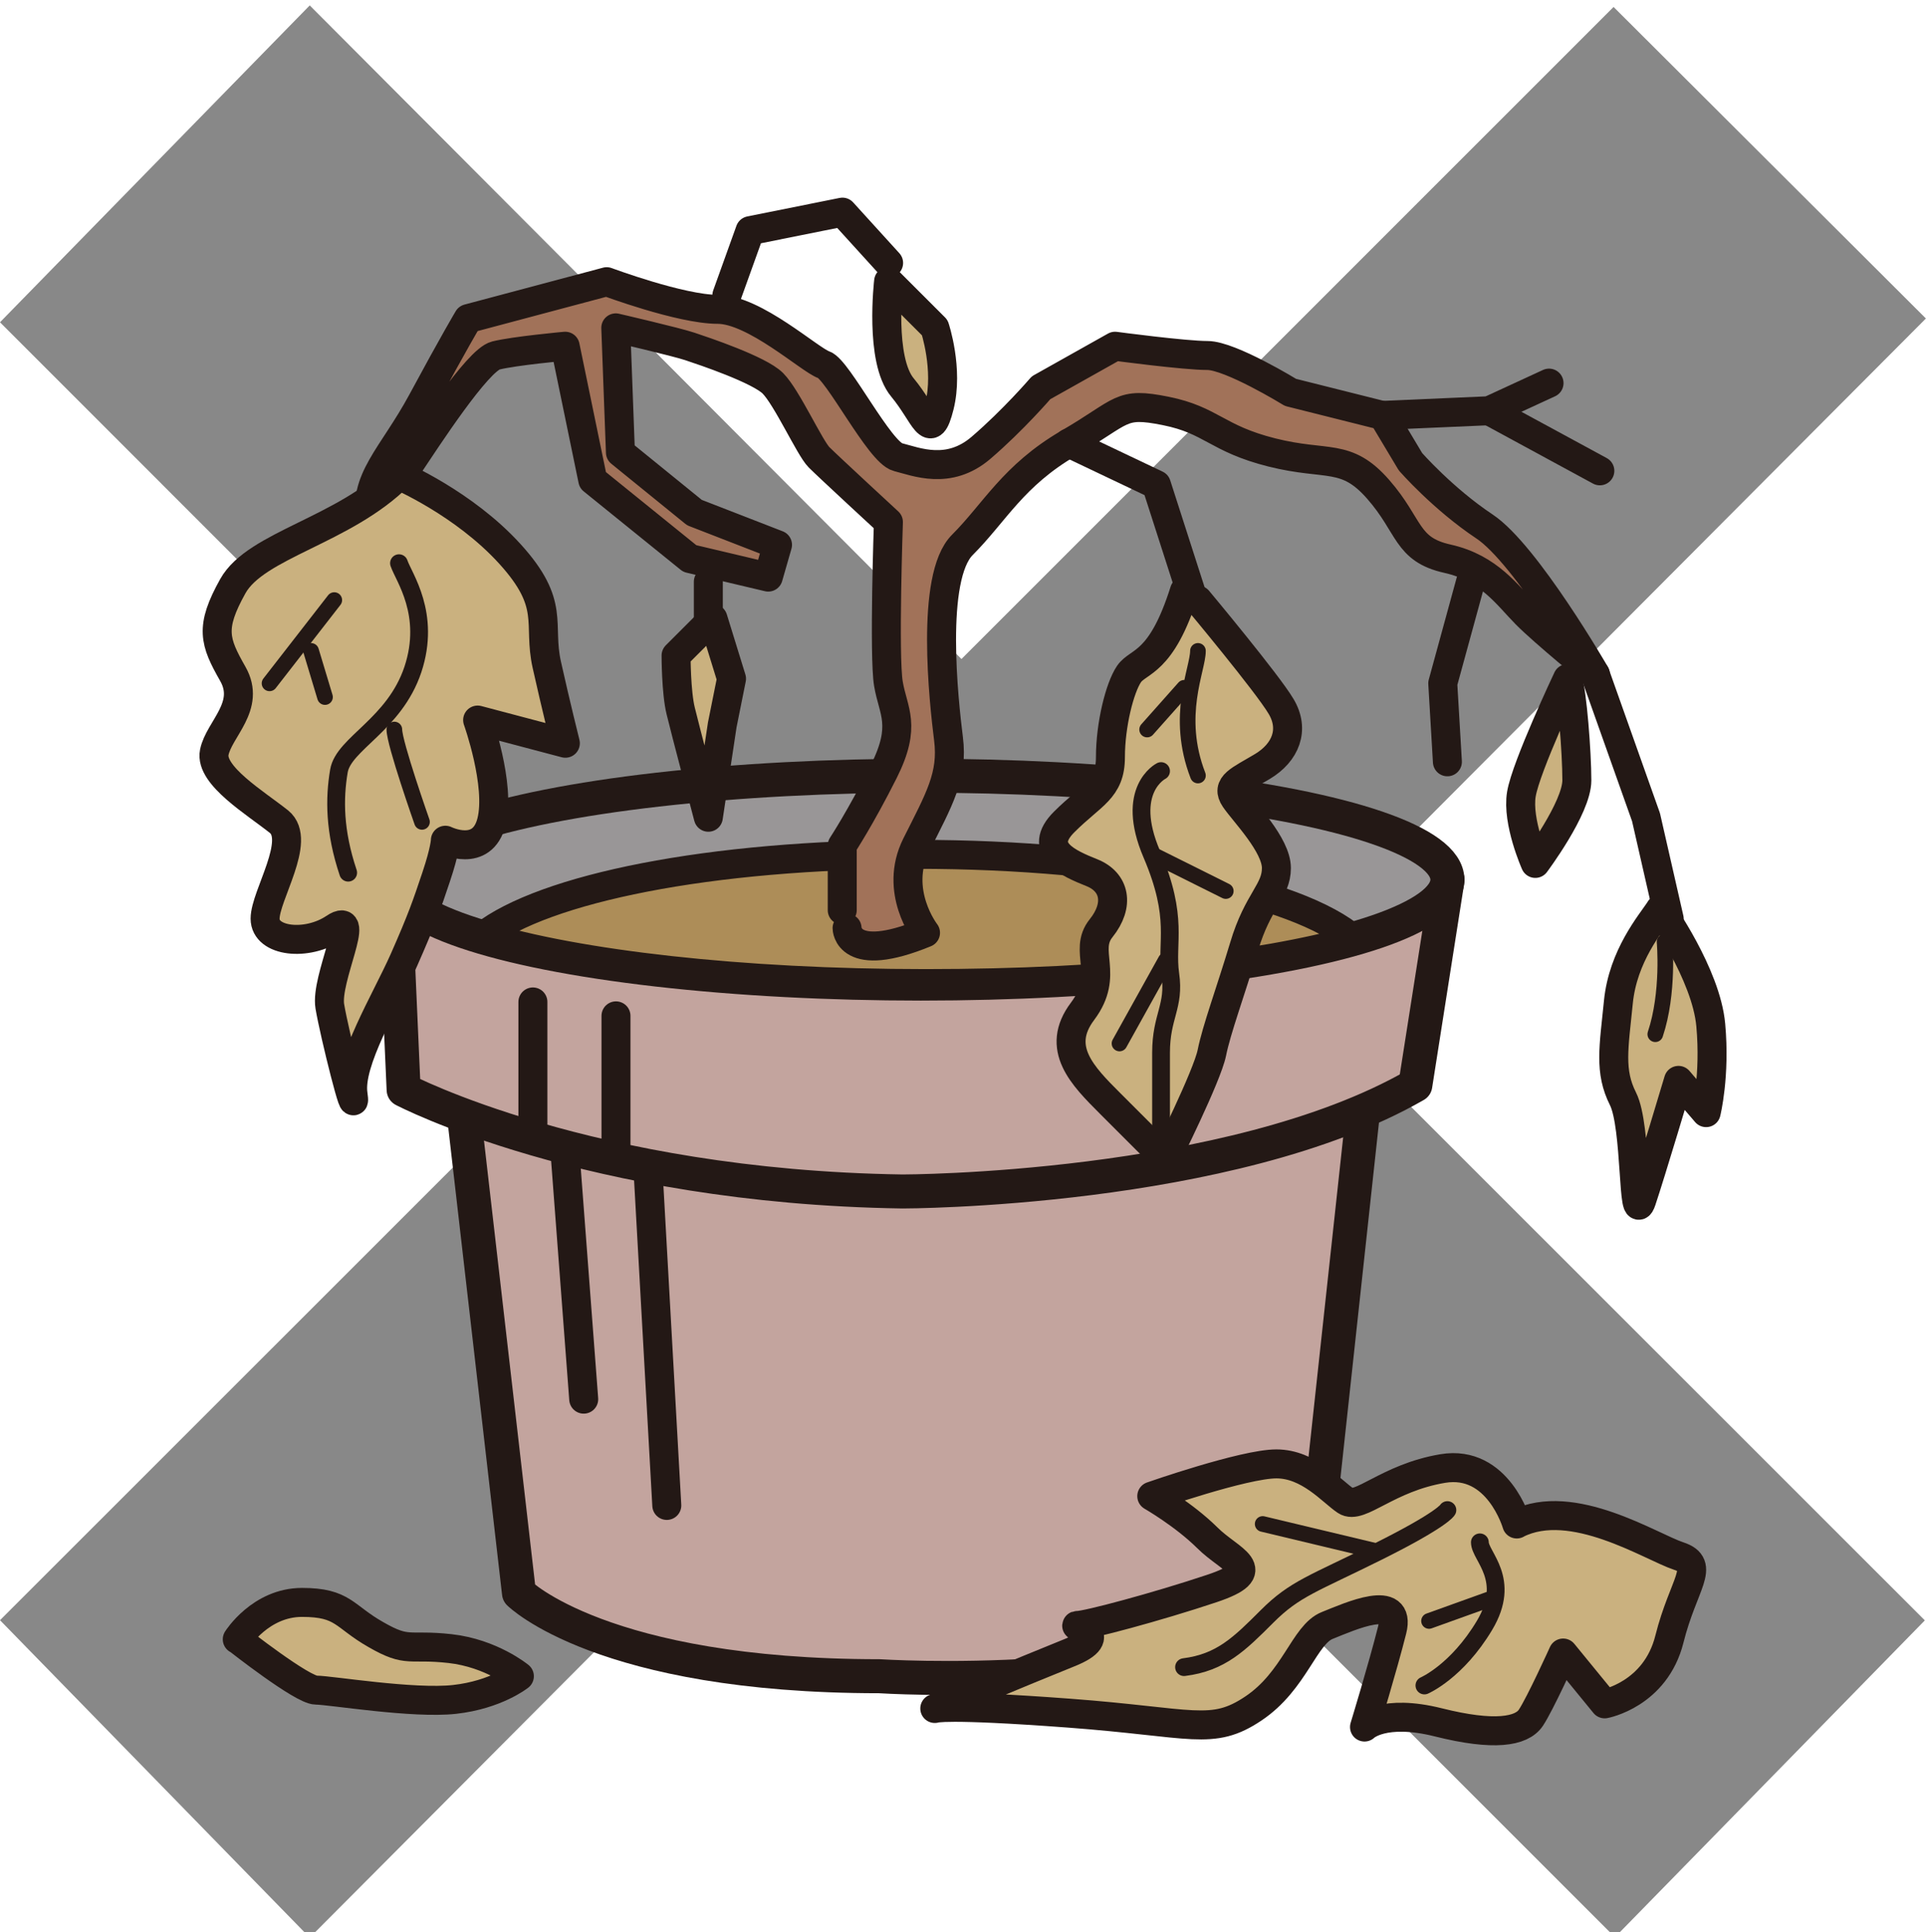
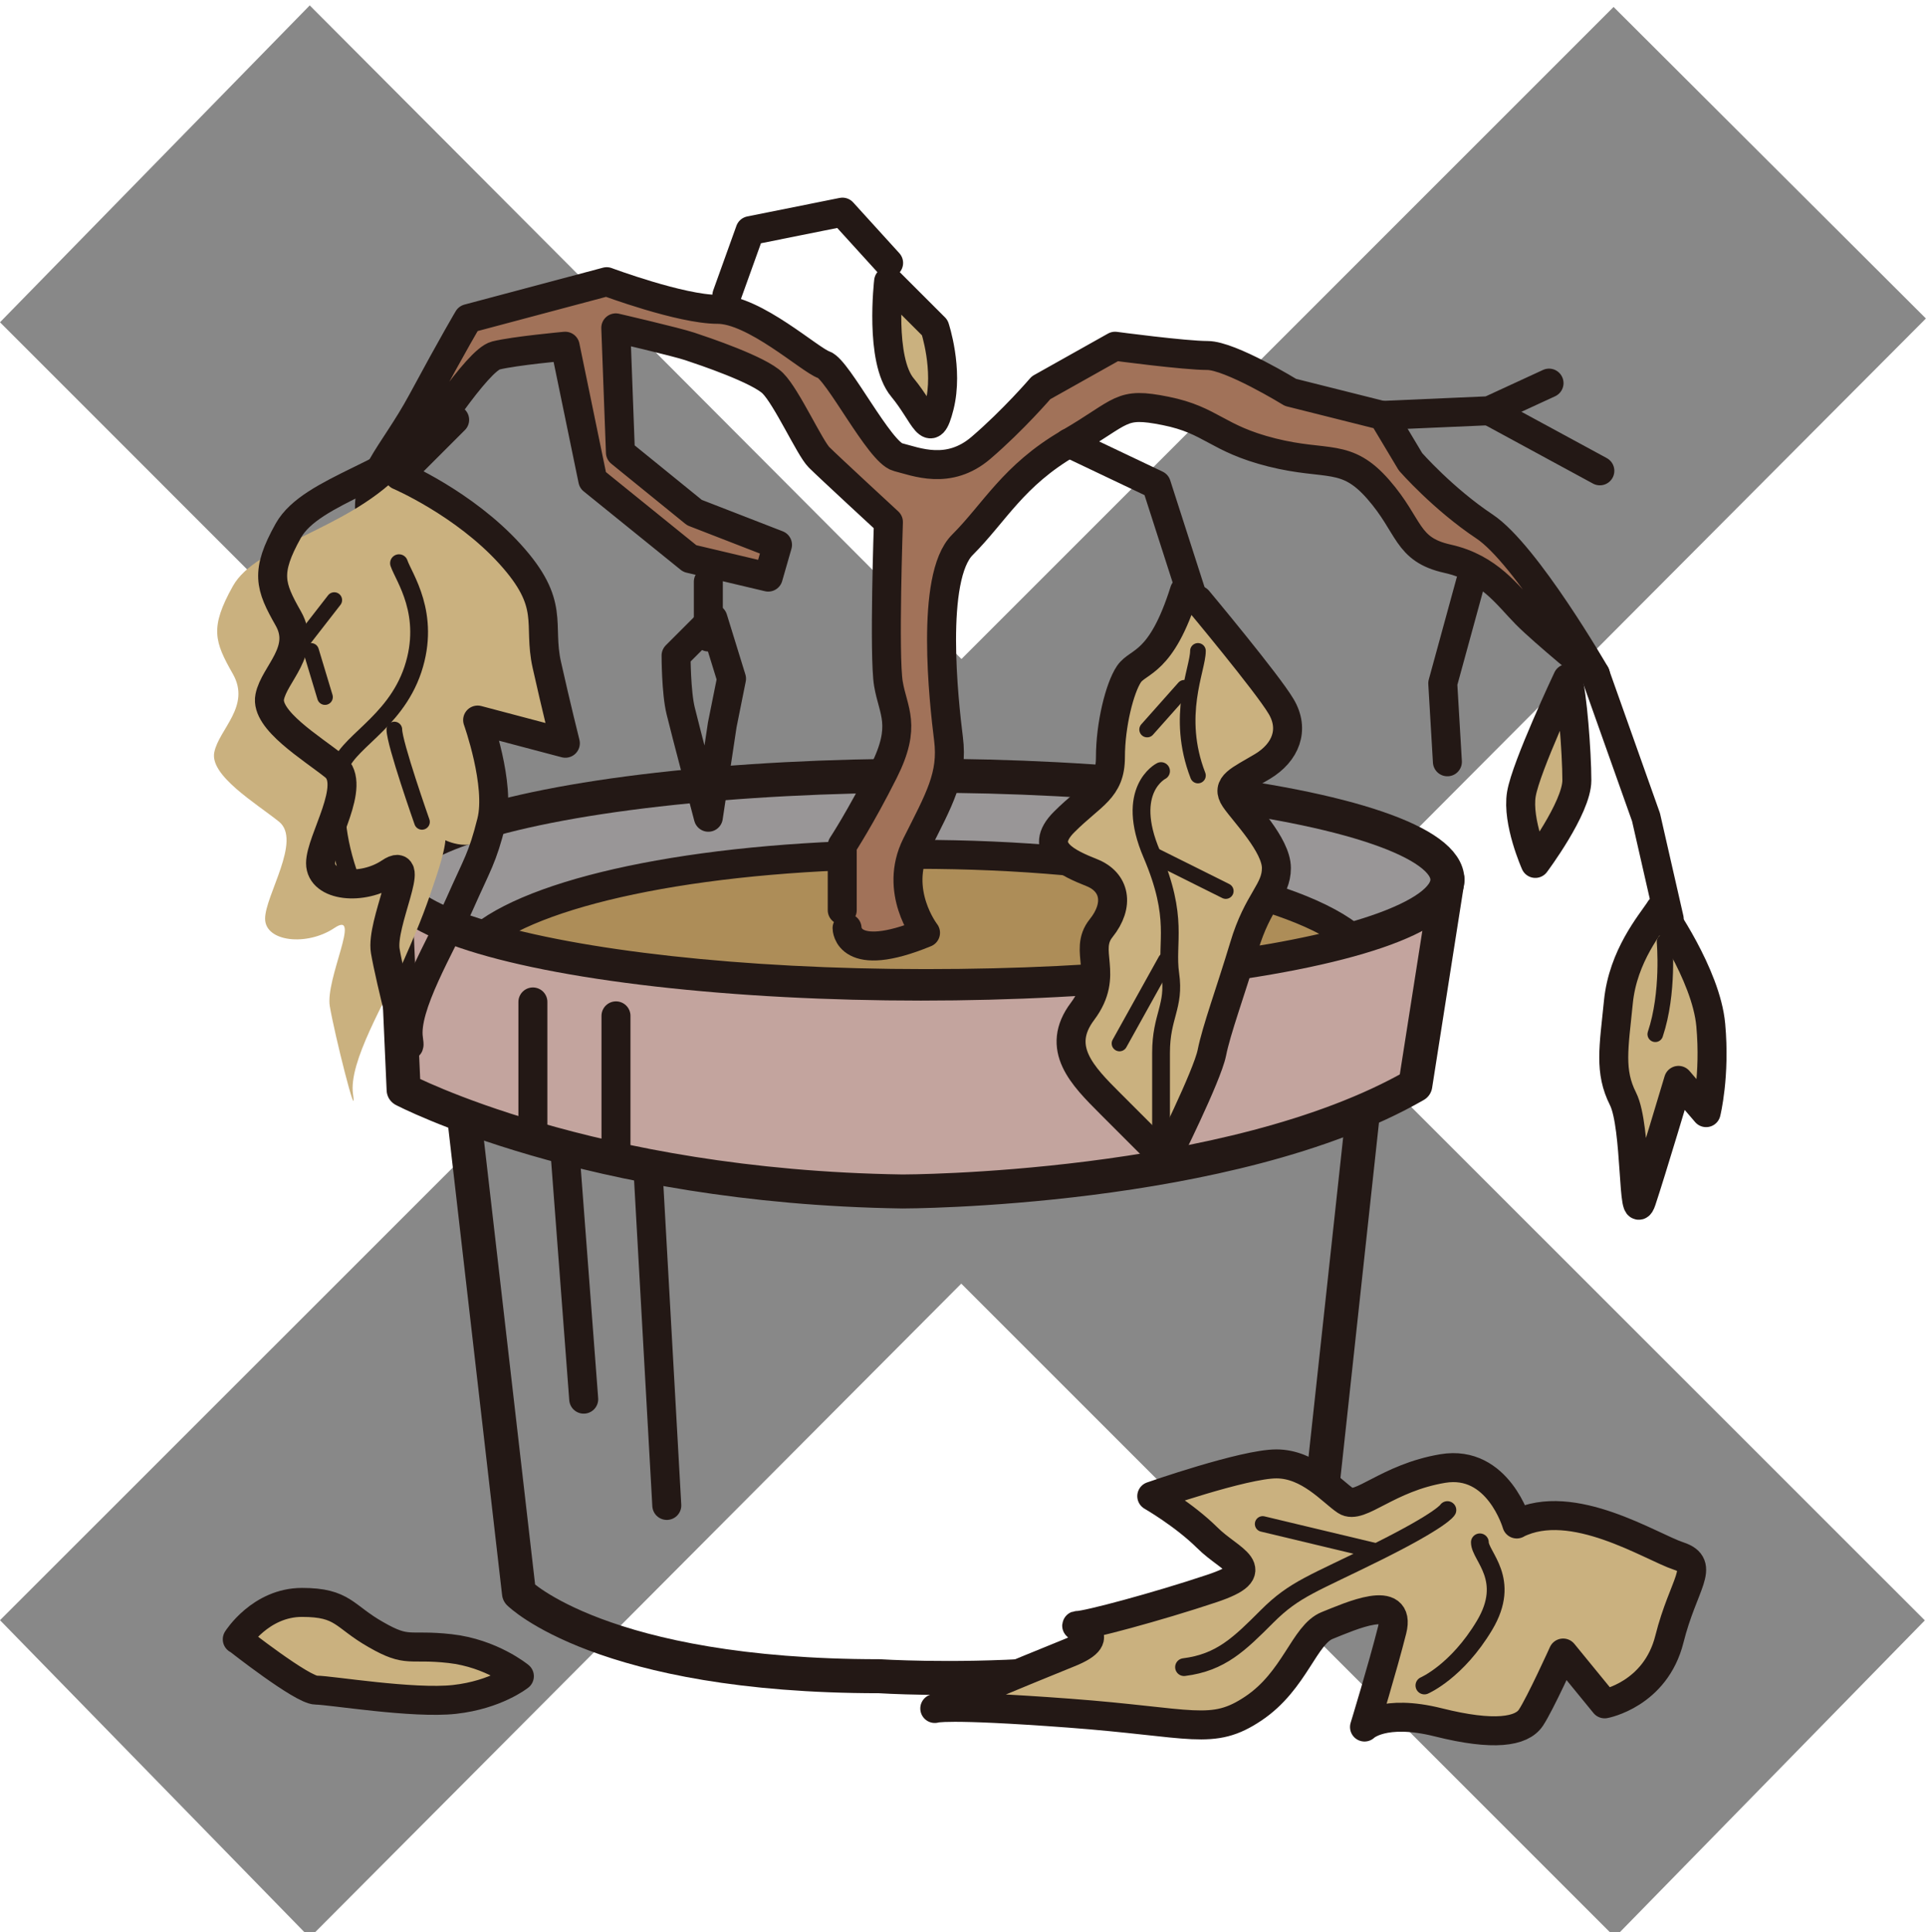
<svg xmlns="http://www.w3.org/2000/svg" viewBox="0 0 99.68 100">
  <defs>
    <style>
      .cls-1 {
        stroke-width: .92px;
      }

      .cls-1, .cls-2, .cls-3, .cls-4, .cls-5 {
        fill: none;
      }

      .cls-1, .cls-2, .cls-4, .cls-5 {
        stroke: #231815;
        stroke-linecap: round;
        stroke-linejoin: round;
      }

      .cls-2 {
        stroke-width: .81px;
      }

      .cls-6 {
        fill: #ad8d58;
      }

      .cls-7 {
        fill: #cab17f;
      }

      .cls-8 {
        isolation: isolate;
      }

      .cls-9 {
        fill: #c3a49e;
      }

      .cls-10 {
        fill: #999697;
      }

      .cls-11 {
        mix-blend-mode: multiply;
      }

      .cls-4 {
        stroke-width: 1.76px;
      }

      .cls-12 {
        fill: #888;
      }

      .cls-5 {
        stroke-width: 1.5px;
      }

      .cls-13 {
        clip-path: url(#clippath);
      }

      .cls-14 {
        fill: #a17259;
      }
    </style>
    <clipPath id="clippath">
      <rect class="cls-3" y=".28" width="99.68" height="100" />
    </clipPath>
  </defs>
  <g class="cls-8">
    <g id="_レイヤー_1" data-name="レイヤー 1">
      <g>
        <g class="cls-11">
          <g class="cls-13">
            <polygon class="cls-12" points="16.03 .28 0 16.68 0 16.68 33.59 50.28 0 83.86 16.03 100.29 49.75 66.44 83.58 100.27 99.62 83.87 66.01 50.27 99.67 16.49 99.67 16.48 83.51 .36 49.76 34.11 16.03 .28" />
          </g>
        </g>
-         <path class="cls-9" d="M23.75,55.45l3.11,27.01s4.3,4.3,18.65,4.3c0,0,14.58.96,22.23-3.35l3.11-28.69-47.1.72Z" />
        <path class="cls-4" d="M23.75,55.45l3.11,27.01s4.3,4.3,18.65,4.3c0,0,14.58.96,22.23-3.35l3.11-28.69-47.1.72Z" />
        <line class="cls-5" x1="29.25" y1="59.75" x2="30.21" y2="72.42" />
        <line class="cls-5" x1="33.56" y1="60.95" x2="34.51" y2="77.92" />
        <path class="cls-9" d="M20.41,45.53l.48,10.88s9.56,5.02,25.82,5.26c0,0,16.97,0,26.54-5.5l1.67-10.64-35.38-1.08-19.13,1.08Z" />
        <path class="cls-4" d="M20.41,45.53l.48,10.88s9.56,5.02,25.82,5.26c0,0,16.97,0,26.54-5.5l1.67-10.64-35.38-1.08-19.13,1.08Z" />
        <line class="cls-5" x1="27.58" y1="51.86" x2="27.58" y2="58.55" />
        <line class="cls-5" x1="31.88" y1="52.58" x2="31.88" y2="59.27" />
        <path class="cls-10" d="M74.91,45.53c0,2.97-12.2,5.38-27.25,5.38s-27.25-2.41-27.25-5.38,12.2-5.38,27.25-5.38,27.25,2.41,27.25,5.38" />
        <ellipse class="cls-4" cx="47.66" cy="45.53" rx="27.25" ry="5.38" />
        <path class="cls-6" d="M25,48.44c4.85,1.48,13.29,2.47,22.9,2.47s17.26-.89,22.2-2.26c-2.92-2.56-11.96-4.43-22.68-4.43s-19.27,1.77-22.42,4.23" />
        <path class="cls-5" d="M25,48.44c4.85,1.48,13.29,2.47,22.9,2.47s17.26-.89,22.2-2.26c-2.92-2.56-11.96-4.43-22.68-4.43s-19.27,1.77-22.42,4.23Z" />
        <path class="cls-14" d="M43.84,48.04s0,1.91,4.06.24c0,0-1.67-2.15-.48-4.54,1.2-2.39,1.91-3.59,1.67-5.5-.24-1.91-.96-8.37.72-10.04,1.67-1.67,2.63-3.59,5.5-5.26,2.87-1.67,2.63-2.15,5.02-1.67,2.39.48,2.63,1.43,5.5,2.15,2.87.72,3.83,0,5.5,1.91,1.67,1.91,1.43,3.11,3.59,3.59,2.15.48,3.11,1.91,4.06,2.87s3.59,3.11,3.59,3.11c0,0-3.59-6.22-5.74-7.65-2.15-1.43-3.83-3.35-3.83-3.35l-1.43-2.39-4.78-1.2s-3.11-1.91-4.3-1.91-4.78-.48-4.78-.48l-3.83,2.15s-1.43,1.67-3.11,3.11c-1.67,1.43-3.35.72-4.3.48s-3.11-4.54-3.83-4.78c-.72-.24-3.59-2.87-5.5-2.87s-5.74-1.43-5.74-1.43l-7.17,1.91s-.72,1.2-2.39,4.3c-1.53,2.83-3.11,4.06-2.63,6.22l1.91-2.87c.96-1.43,3.59-5.5,4.54-5.74.96-.24,3.59-.48,3.59-.48l1.43,6.93,5.02,4.06,4.06.96.48-1.67-4.3-1.67-3.83-3.11-.24-6.45s3.11.72,3.83.96c.72.24,3.59,1.2,4.3,1.91.72.72,1.91,3.35,2.39,3.83s3.59,3.35,3.59,3.35c0,0-.24,6.93,0,8.37.24,1.43.96,2.15-.24,4.54-1.2,2.39-2.15,3.83-2.15,3.83v3.35" />
        <path class="cls-5" d="M43.84,48.04s0,1.91,4.06.24c0,0-1.67-2.15-.48-4.54,1.2-2.39,1.91-3.59,1.67-5.5-.24-1.91-.96-8.37.72-10.04,1.67-1.67,2.63-3.59,5.5-5.26,2.87-1.67,2.63-2.15,5.02-1.67,2.39.48,2.63,1.43,5.5,2.15,2.87.72,3.83,0,5.5,1.91,1.67,1.91,1.43,3.11,3.59,3.59,2.15.48,3.11,1.91,4.06,2.87s3.59,3.11,3.59,3.11c0,0-3.59-6.22-5.74-7.65-2.15-1.43-3.83-3.35-3.83-3.35l-1.43-2.39-4.78-1.2s-3.11-1.91-4.3-1.91-4.78-.48-4.78-.48l-3.83,2.15s-1.43,1.67-3.11,3.11c-1.67,1.43-3.35.72-4.3.48s-3.11-4.54-3.83-4.78c-.72-.24-3.59-2.87-5.5-2.87s-5.74-1.43-5.74-1.43l-7.17,1.91s-.72,1.2-2.39,4.3c-1.53,2.83-3.11,4.06-2.63,6.22l1.91-2.87c.96-1.43,3.59-5.5,4.54-5.74.96-.24,3.59-.48,3.59-.48l1.43,6.93,5.02,4.06,4.06.96.48-1.67-4.3-1.67-3.83-3.11-.24-6.45s3.11.72,3.83.96c.72.24,3.59,1.2,4.3,1.91.72.72,1.91,3.35,2.39,3.83s3.59,3.35,3.59,3.35c0,0-.24,6.93,0,8.37.24,1.43.96,2.15-.24,4.54-1.2,2.39-2.15,3.83-2.15,3.83v3.35" />
        <polyline class="cls-5" points="37.62 15.28 38.82 11.94 43.6 10.98 45.99 13.61" />
        <line class="cls-5" x1="36.66" y1="30.11" x2="36.66" y2="32.97" />
        <polyline class="cls-5" points="71.57 21.5 77.07 21.26 80.17 19.83" />
        <line class="cls-5" x1="77.07" y1="21.26" x2="82.8" y2="24.37" />
        <polyline class="cls-5" points="76.11 30.11 74.67 35.37 74.91 39.43" />
        <polyline class="cls-5" points="82.56 34.89 85.19 42.3 86.39 47.56" />
        <polyline class="cls-5" points="55.31 22.93 59.85 25.09 61.77 31.06" />
        <path class="cls-7" d="M45.99,14.57l2.39,2.39s.72,2.15.24,4.06c-.48,1.91-.72.48-1.91-.96-1.2-1.43-.72-5.5-.72-5.5" />
        <path class="cls-5" d="M45.99,14.57l2.39,2.39s.72,2.15.24,4.06c-.48,1.91-.72.48-1.91-.96-1.2-1.43-.72-5.5-.72-5.5Z" />
-         <path class="cls-7" d="M36.9,32.02l.96,3.11-.48,2.39-.72,4.78s-1.2-4.54-1.43-5.5c-.24-.96-.24-2.87-.24-2.87l1.91-1.91Z" />
        <path class="cls-5" d="M36.9,32.02l.96,3.11-.48,2.39-.72,4.78s-1.2-4.54-1.43-5.5c-.24-.96-.24-2.87-.24-2.87l1.91-1.91Z" />
        <path class="cls-7" d="M62,31.06s3.59,4.3,4.3,5.5c.72,1.2.24,2.39-.96,3.11-1.2.72-1.91.96-1.43,1.67s2.15,2.39,2.15,3.59-.96,1.67-1.67,4.06c-.72,2.39-1.43,4.3-1.67,5.5-.24,1.2-2.39,5.5-2.39,5.5l-2.87-2.87c-1.43-1.43-2.87-2.87-1.43-4.78,1.43-1.91,0-3.11.96-4.3.96-1.2.72-2.39-.48-2.87-1.2-.48-2.87-1.2-1.43-2.63,1.43-1.43,2.39-1.67,2.39-3.35s.48-3.59.96-4.3,1.67-.48,2.87-4.3" />
        <path class="cls-5" d="M62,31.06s3.59,4.3,4.3,5.5c.72,1.2.24,2.39-.96,3.11-1.2.72-1.91.96-1.43,1.67s2.15,2.39,2.15,3.59-.96,1.67-1.67,4.06c-.72,2.39-1.43,4.3-1.67,5.5-.24,1.2-2.39,5.5-2.39,5.5l-2.87-2.87c-1.43-1.43-2.87-2.87-1.43-4.78,1.43-1.91,0-3.11.96-4.3.96-1.2.72-2.39-.48-2.87-1.2-.48-2.87-1.2-1.43-2.63,1.43-1.43,2.39-1.67,2.39-3.35s.48-3.59.96-4.3,1.67-.48,2.87-4.3" />
        <path class="cls-7" d="M20.65,24.61s3.35,1.43,5.74,4.06c2.39,2.63,1.43,3.59,1.91,5.74s.96,4.06.96,4.06l-4.54-1.2s1.2,3.35.72,5.26c-.48,1.91-2.39.96-2.39.96,0,0,0,.48-.48,1.91s-.72,2.15-1.67,4.3c-.96,2.15-2.87,5.26-2.63,6.93.24,1.67-.96-3.11-1.2-4.54-.24-1.43,1.67-5.02.24-4.06-1.43.96-3.59.72-3.59-.48s1.91-4.06.72-5.02c-1.2-.96-3.59-2.39-3.35-3.59.24-1.2,1.91-2.39.96-4.06s-1.2-2.39,0-4.54c1.2-2.15,5.74-2.87,8.61-5.74" />
-         <path class="cls-5" d="M20.65,24.61s3.35,1.43,5.74,4.06c2.39,2.63,1.43,3.59,1.91,5.74s.96,4.06.96,4.06l-4.54-1.2s1.2,3.35.72,5.26c-.48,1.91-2.39.96-2.39.96,0,0,0,.48-.48,1.91s-.72,2.15-1.67,4.3c-.96,2.15-2.87,5.26-2.63,6.93.24,1.67-.96-3.11-1.2-4.54-.24-1.43,1.67-5.02.24-4.06-1.43.96-3.59.72-3.59-.48s1.91-4.06.72-5.02c-1.2-.96-3.59-2.39-3.35-3.59.24-1.2,1.91-2.39.96-4.06s-1.2-2.39,0-4.54c1.2-2.15,5.74-2.87,8.61-5.74Z" />
+         <path class="cls-5" d="M20.65,24.61s3.35,1.43,5.74,4.06c2.39,2.63,1.43,3.59,1.91,5.74s.96,4.06.96,4.06l-4.54-1.2s1.2,3.35.72,5.26s-.72,2.15-1.67,4.3c-.96,2.15-2.87,5.26-2.63,6.93.24,1.67-.96-3.11-1.2-4.54-.24-1.43,1.67-5.02.24-4.06-1.43.96-3.59.72-3.59-.48s1.91-4.06.72-5.02c-1.2-.96-3.59-2.39-3.35-3.59.24-1.2,1.91-2.39.96-4.06s-1.2-2.39,0-4.54c1.2-2.15,5.74-2.87,8.61-5.74Z" />
        <path class="cls-7" d="M85.91,47.08c-.48.72-1.91,2.39-2.15,4.78-.24,2.39-.48,3.59.24,5.02.72,1.43.48,6.69.96,5.26s1.91-6.22,1.91-6.22l1.43,1.67s.48-1.91.24-4.54c-.24-2.63-2.63-5.98-2.63-5.98" />
        <path class="cls-5" d="M85.91,47.08c-.48.72-1.91,2.39-2.15,4.78-.24,2.39-.48,3.59.24,5.02.72,1.43.48,6.69.96,5.26s1.91-6.22,1.91-6.22l1.43,1.67s.48-1.91.24-4.54c-.24-2.63-2.63-5.98-2.63-5.98Z" />
        <path class="cls-7" d="M81.13,35.13c.24.72.48,3.83.48,5.26s-2.15,4.3-2.15,4.3c0,0-.96-2.15-.72-3.59.24-1.43,2.39-5.98,2.39-5.98" />
        <path class="cls-5" d="M81.13,35.13c.24.72.48,3.83.48,5.26s-2.15,4.3-2.15,4.3c0,0-.96-2.15-.72-3.59.24-1.43,2.39-5.98,2.39-5.98Z" />
        <path class="cls-2" d="M62,33.69c0,.96-1.2,3.35,0,6.45" />
        <path class="cls-1" d="M60.09,39.91s-1.91.96-.48,4.3c1.43,3.35.72,4.54.96,6.22.24,1.67-.48,2.15-.48,4.06v3.83" />
        <path class="cls-1" d="M20.65,29.15c.24.72,1.67,2.63.72,5.5-.96,2.87-3.59,3.83-3.83,5.26-.24,1.43-.24,3.11.48,5.26" />
        <line class="cls-2" x1="17.3" y1="31.06" x2="13.95" y2="35.37" />
        <path class="cls-2" d="M20.41,37.76c0,.72,1.43,4.78,1.43,4.78" />
        <line class="cls-2" x1="16.1" y1="33.69" x2="16.82" y2="36.08" />
        <line class="cls-2" x1="59.61" y1="44.21" x2="63.44" y2="46.12" />
        <line class="cls-2" x1="61.29" y1="35.6" x2="59.37" y2="37.76" />
        <line class="cls-2" x1="60.33" y1="49.71" x2="57.94" y2="54.01" />
        <path class="cls-2" d="M86.15,48.75s.24,2.63-.48,4.78" />
        <path class="cls-7" d="M78.5,78.88s-.96-3.35-3.83-2.87-4.3,2.15-5.02,1.67c-.72-.48-1.91-1.91-3.59-1.91s-6.45,1.67-6.45,1.67c0,0,1.67.96,2.87,2.15,1.2,1.2,3.11,1.67.24,2.63s-6.45,1.91-6.93,1.91,1.91.48-.48,1.43c-2.39.96-6.93,2.87-6.93,2.87,0,0,.48-.24,6.93.24s7.41,1.2,9.56-.24,2.63-3.83,3.83-4.3c1.2-.48,3.83-1.67,3.35.24-.48,1.91-1.43,5.02-1.43,5.02,0,0,.96-.96,3.83-.24,2.87.72,4.3.48,4.78-.24s1.67-3.35,1.67-3.35l2.15,2.63s2.63-.48,3.35-3.35c.72-2.87,1.91-3.83.48-4.3s-5.5-3.11-8.37-1.67" />
        <path class="cls-5" d="M78.5,78.88s-.96-3.35-3.83-2.87-4.3,2.15-5.02,1.67c-.72-.48-1.91-1.91-3.59-1.91s-6.45,1.67-6.45,1.67c0,0,1.67.96,2.87,2.15,1.2,1.2,3.11,1.67.24,2.63s-6.45,1.91-6.93,1.91,1.91.48-.48,1.43c-2.39.96-6.93,2.87-6.93,2.87,0,0,.48-.24,6.93.24s7.41,1.2,9.56-.24,2.63-3.83,3.83-4.3c1.2-.48,3.83-1.67,3.35.24-.48,1.91-1.43,5.02-1.43,5.02,0,0,.96-.96,3.83-.24,2.87.72,4.3.48,4.78-.24s1.67-3.35,1.67-3.35l2.15,2.63s2.63-.48,3.35-3.35c.72-2.87,1.91-3.83.48-4.3s-5.5-3.11-8.37-1.67Z" />
        <path class="cls-1" d="M74.91,78.16s-.24.48-3.59,2.15c-3.35,1.67-4.3,1.91-5.74,3.35-1.43,1.43-2.39,2.39-4.3,2.63" />
        <path class="cls-1" d="M76.59,79.83c0,.72,1.67,1.91.24,4.3-1.43,2.39-3.11,3.11-3.11,3.11" />
-         <line class="cls-2" x1="77.3" y1="82.7" x2="73.96" y2="83.9" />
        <line class="cls-2" x1="71.33" y1="80.31" x2="65.35" y2="78.88" />
        <path class="cls-7" d="M12.28,84.85s1.2-1.91,3.35-1.91,2.15.72,3.83,1.67c1.67.96,1.67.48,3.83.72,2.15.24,3.59,1.43,3.59,1.43,0,0-1.2.96-3.35,1.2s-6.45-.48-7.17-.48-4.06-2.63-4.06-2.63" />
        <path class="cls-5" d="M12.28,84.85s1.2-1.91,3.35-1.91,2.15.72,3.83,1.67c1.67.96,1.67.48,3.83.72,2.15.24,3.59,1.43,3.59,1.43,0,0-1.2.96-3.35,1.2s-6.45-.48-7.17-.48-4.06-2.63-4.06-2.63Z" />
      </g>
    </g>
  </g>
</svg>